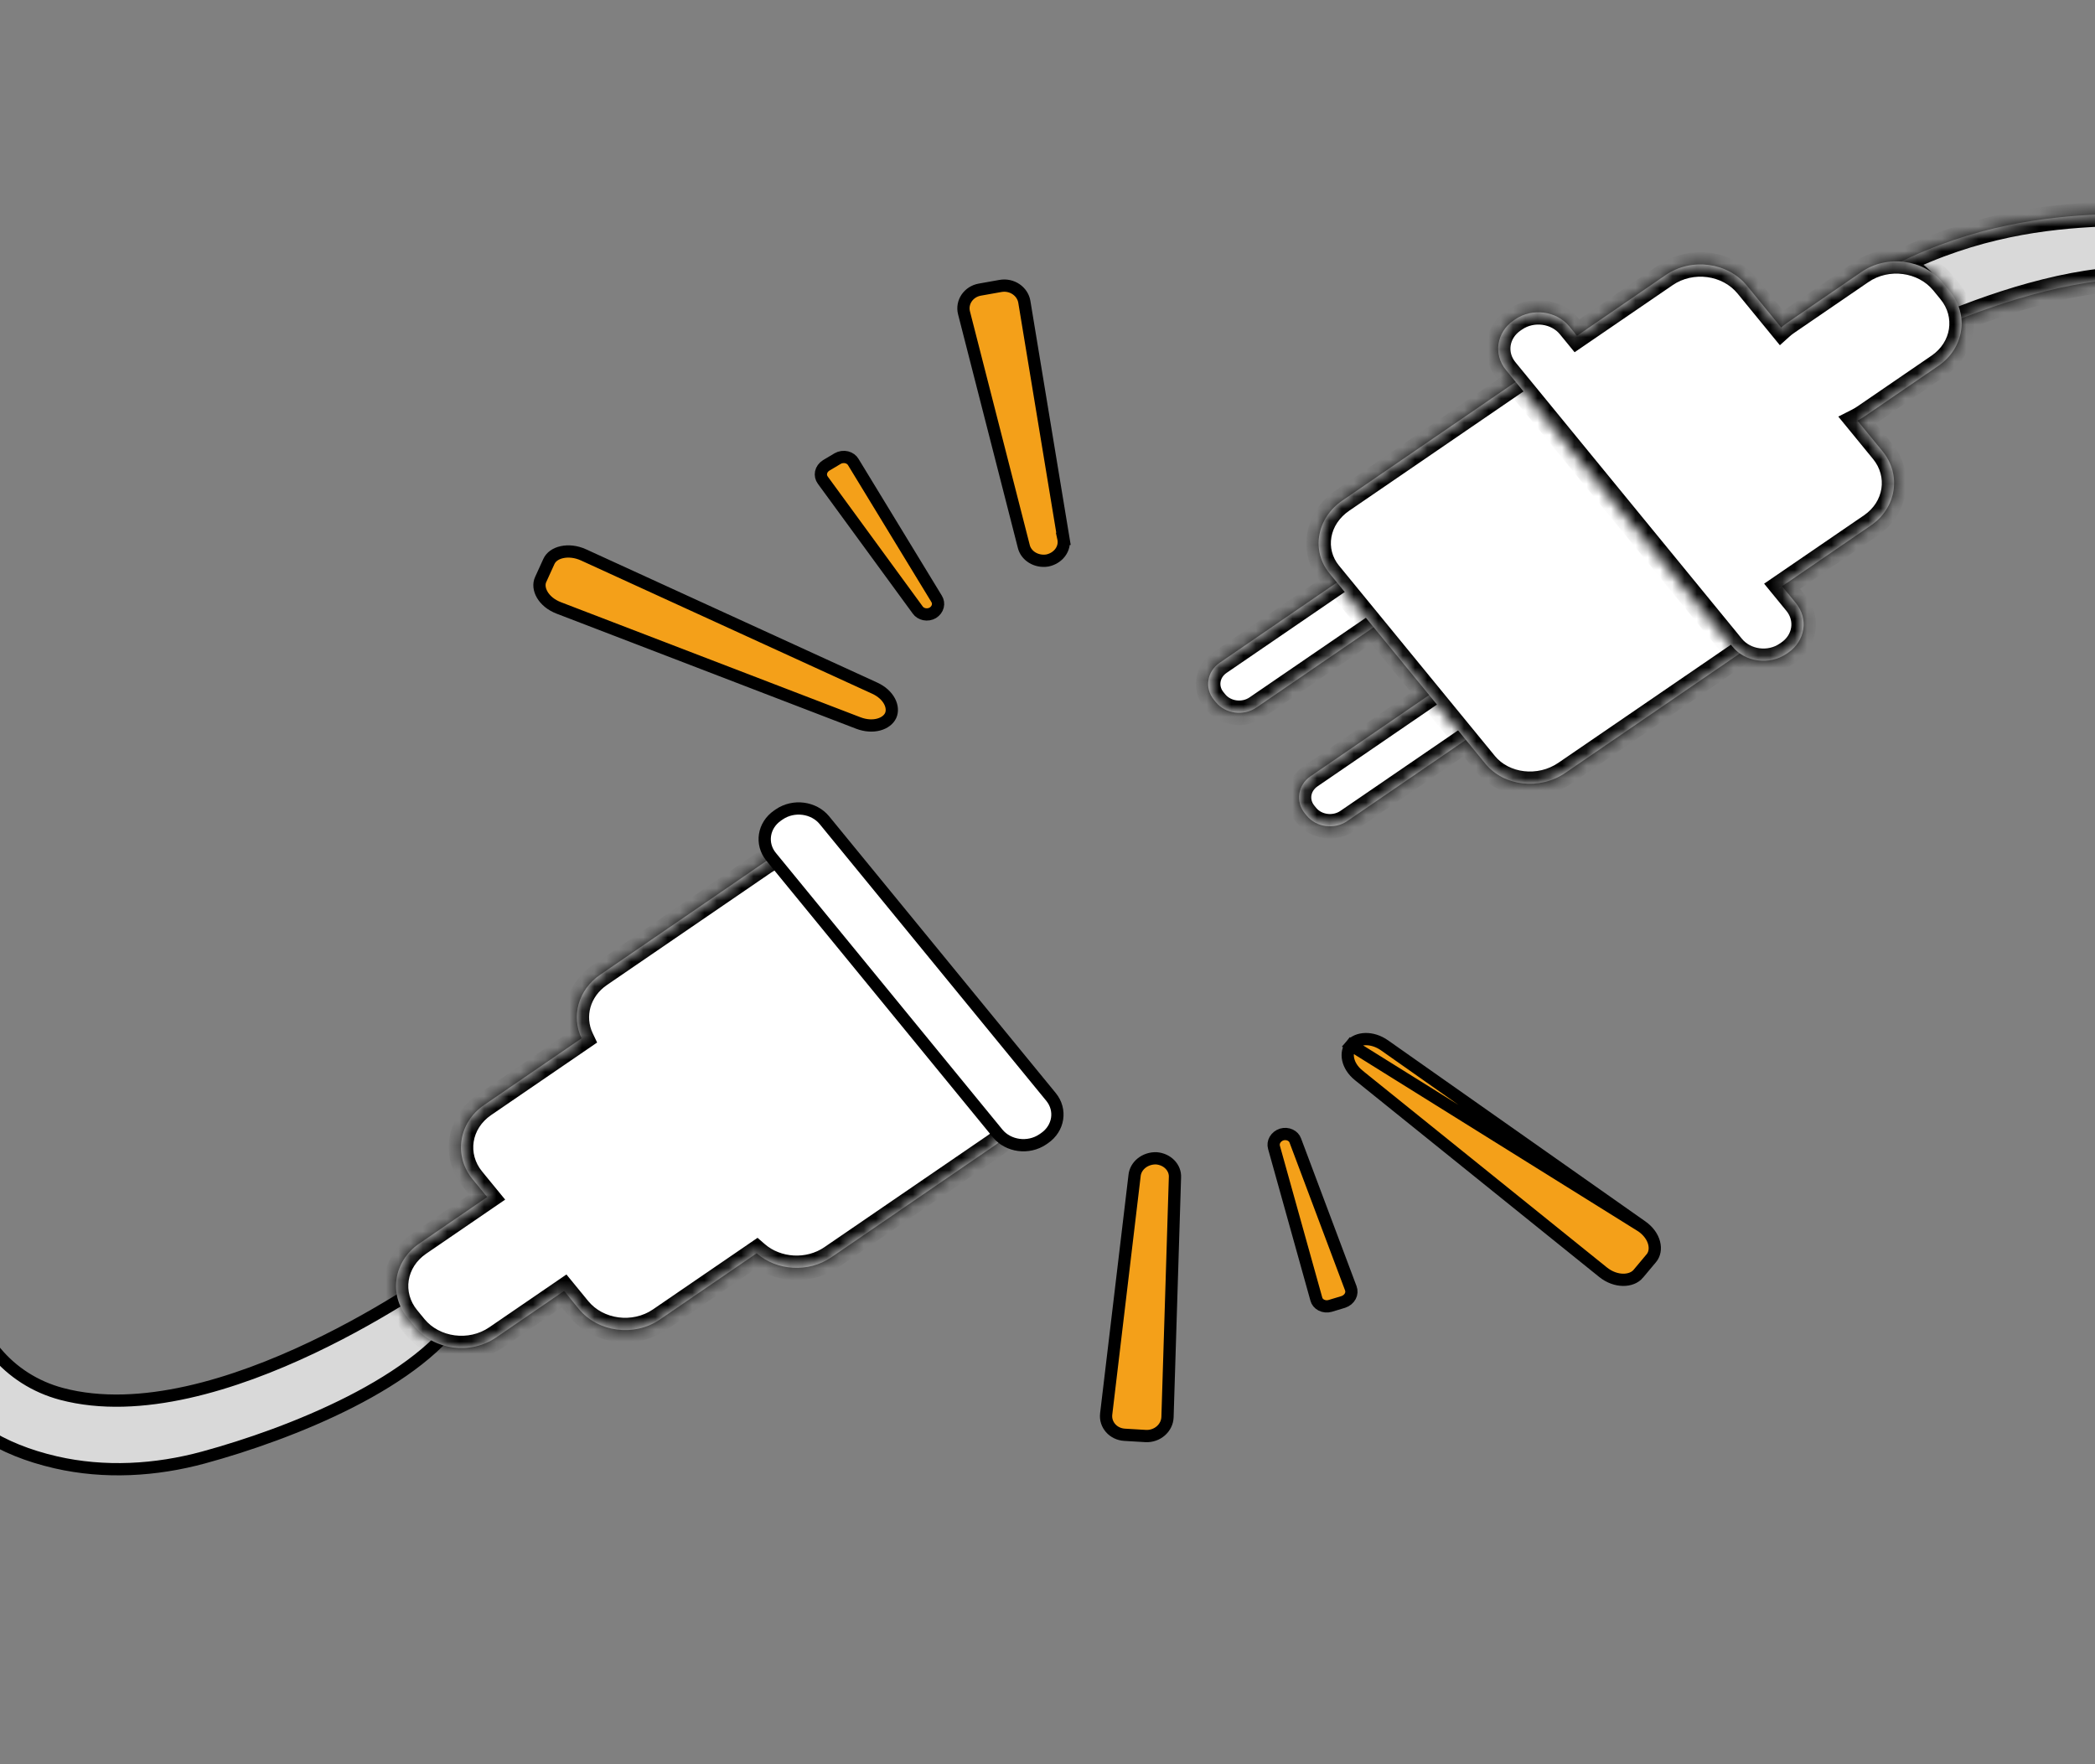
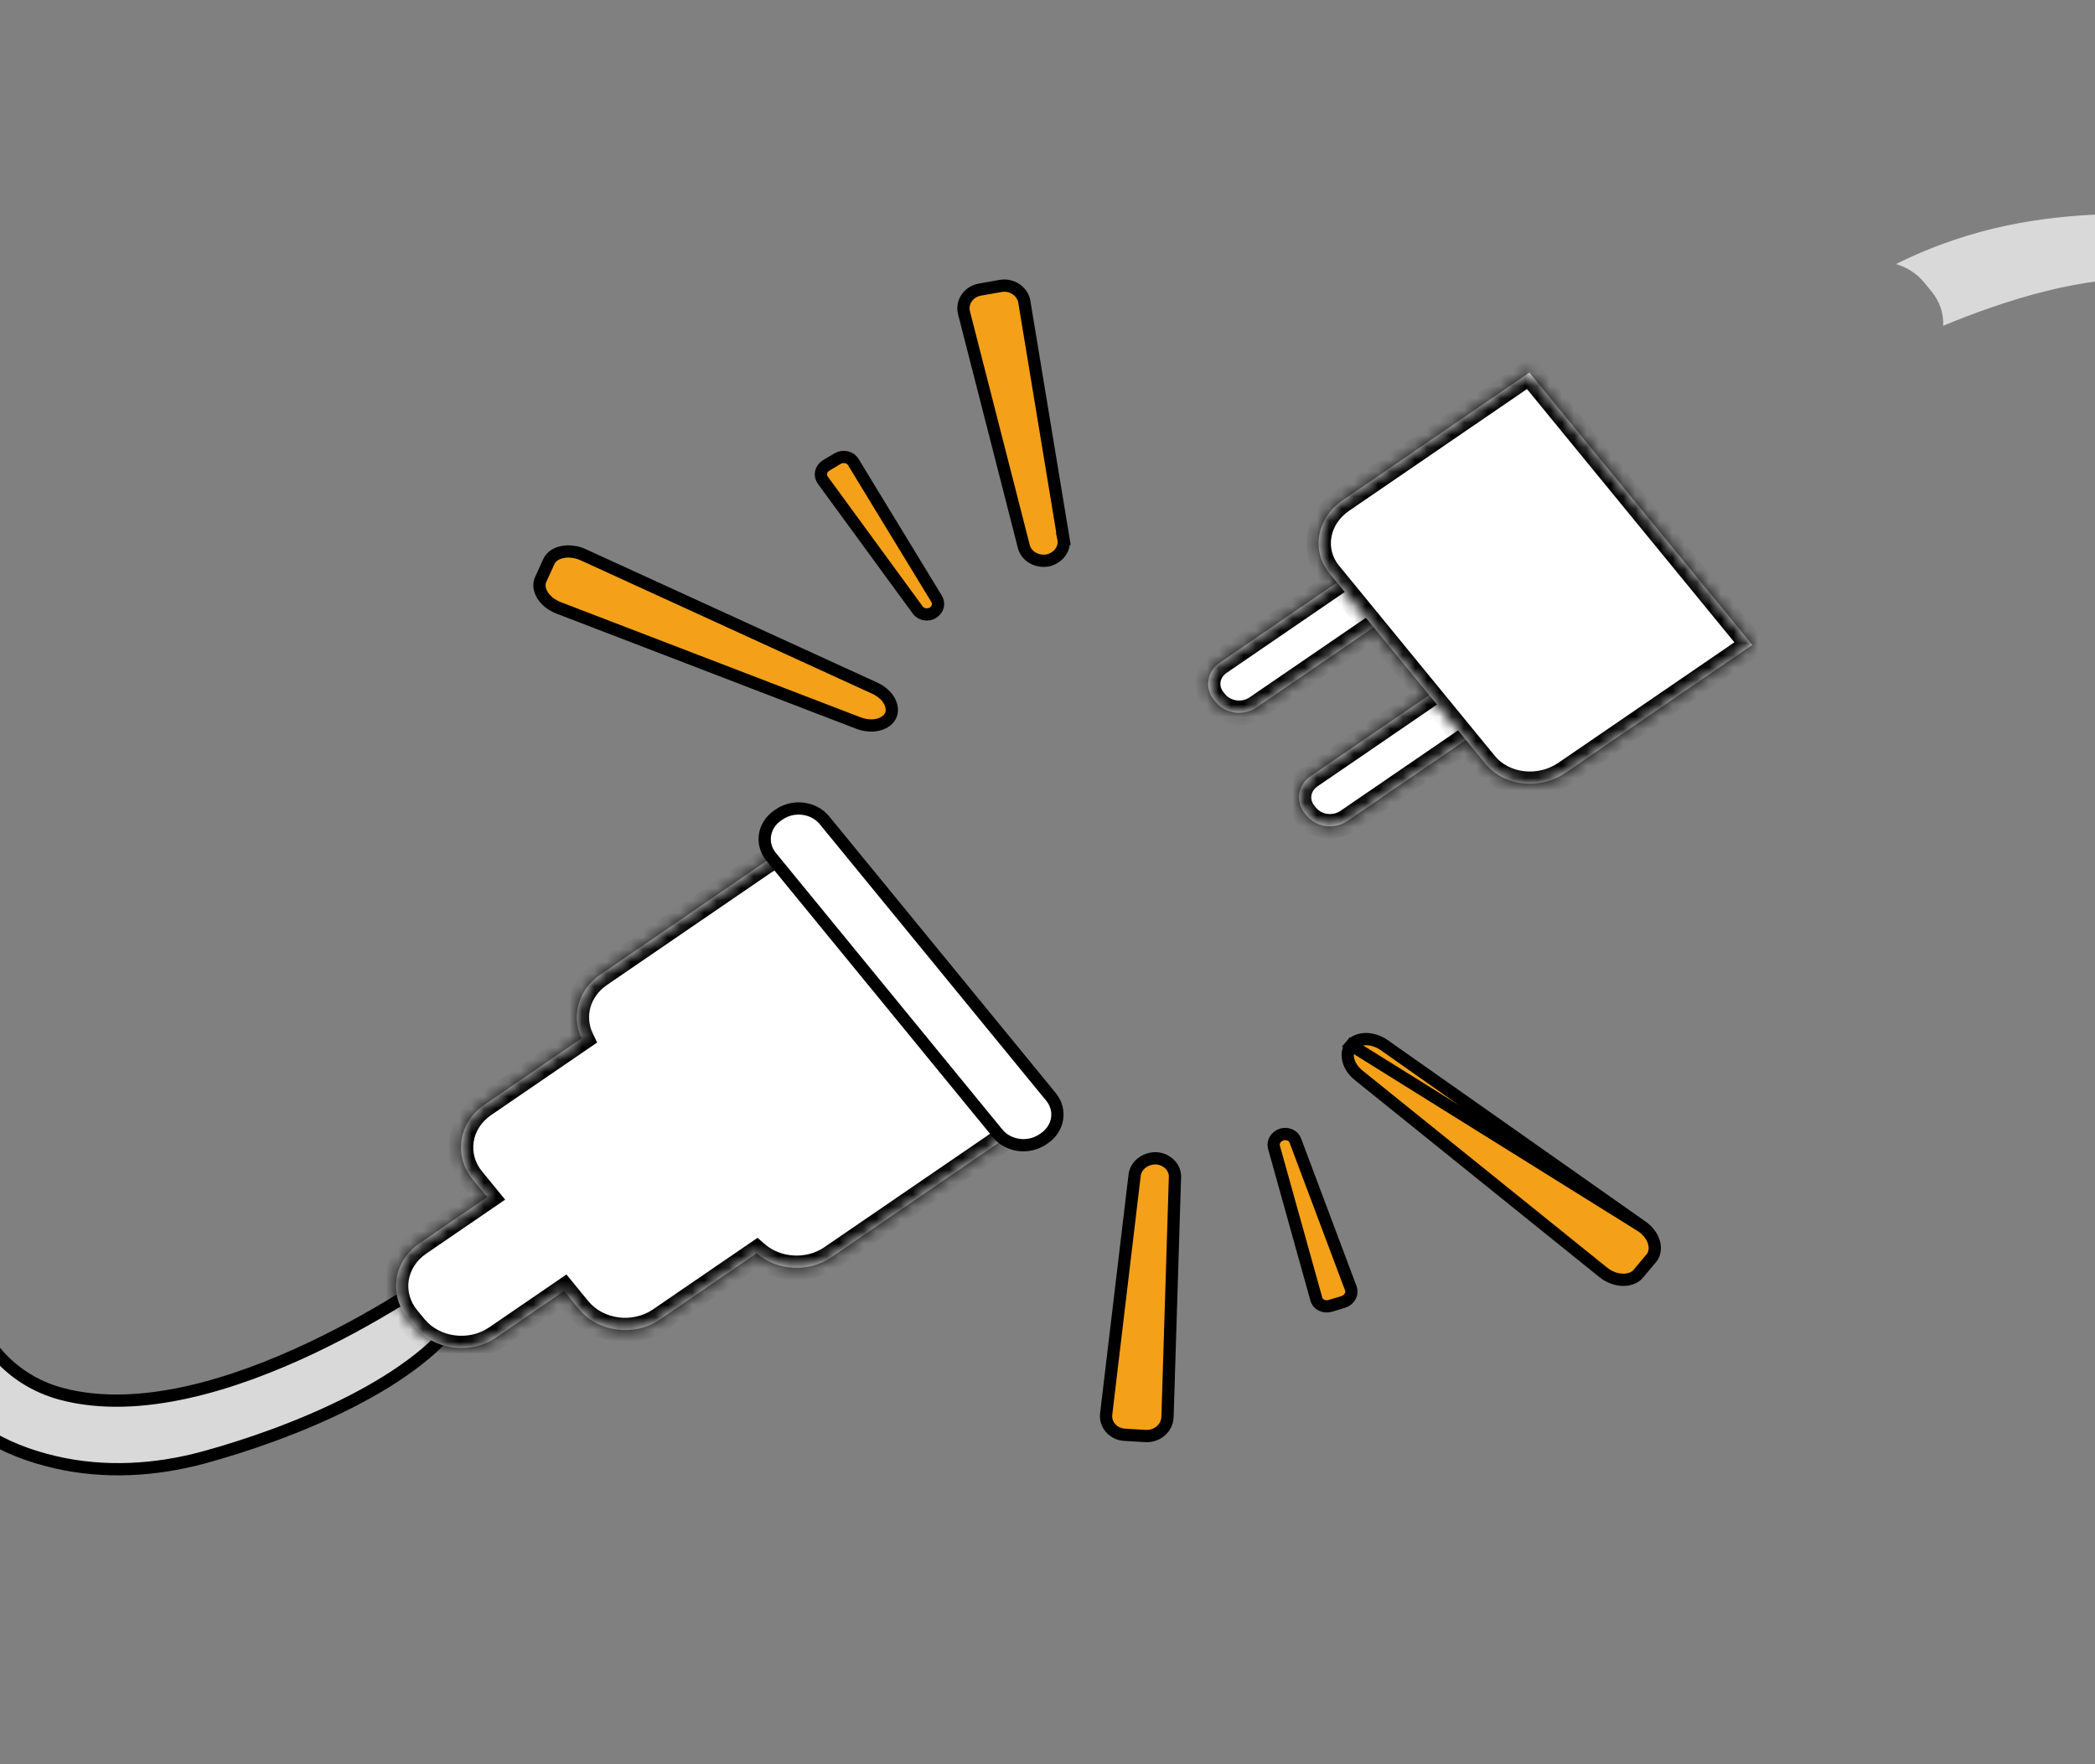
<svg xmlns="http://www.w3.org/2000/svg" width="171" height="144" viewBox="0 0 171 144" fill="none">
  <rect x="0" y="0" width="171" height="144" fill="#808080" stroke="none" />
  <mask id="path-1-inside-1_4091_17566" fill="white">
    <path fill-rule="evenodd" clip-rule="evenodd" d="M117.598 56.087L120.592 59.743L109.972 67.013C108.926 67.729 107.443 67.534 106.659 66.577L106.502 66.385C105.718 65.428 105.932 64.072 106.978 63.356L117.598 56.087ZM110.072 46.897L113.066 50.553L102.554 57.748C101.508 58.465 100.025 58.27 99.241 57.313L99.084 57.121C98.3 56.164 98.514 54.808 99.56 54.092L110.072 46.897Z" />
  </mask>
  <path fill-rule="evenodd" clip-rule="evenodd" d="M117.598 56.087L120.592 59.743L109.972 67.013C108.926 67.729 107.443 67.534 106.659 66.577L106.502 66.385C105.718 65.428 105.932 64.072 106.978 63.356L117.598 56.087ZM110.072 46.897L113.066 50.553L102.554 57.748C101.508 58.465 100.025 58.27 99.241 57.313L99.084 57.121C98.3 56.164 98.514 54.808 99.56 54.092L110.072 46.897Z" fill="white" />
  <path d="M117.598 56.087L118.372 55.453L117.79 54.743L117.033 55.262L117.598 56.087ZM120.592 59.743L121.157 60.569L122.056 59.953L121.366 59.11L120.592 59.743ZM109.972 67.013L109.408 66.187L109.408 66.187L109.972 67.013ZM106.659 66.577L107.433 65.944L107.433 65.944L106.659 66.577ZM106.502 66.385L105.728 67.018L105.728 67.018L106.502 66.385ZM106.978 63.356L107.543 64.181L107.543 64.181L106.978 63.356ZM110.072 46.897L110.846 46.263L110.264 45.553L109.507 46.072L110.072 46.897ZM113.066 50.553L113.631 51.379L114.53 50.763L113.84 49.92L113.066 50.553ZM102.554 57.748L101.99 56.923L101.99 56.923L102.554 57.748ZM99.241 57.313L98.468 57.947L98.468 57.947L99.241 57.313ZM99.084 57.121L99.858 56.487L99.858 56.487L99.084 57.121ZM99.56 54.092L98.995 53.267L98.995 53.267L99.56 54.092ZM116.824 56.721L119.819 60.377L121.366 59.11L118.372 55.453L116.824 56.721ZM120.027 58.918L109.408 66.187L110.537 67.838L121.157 60.569L120.027 58.918ZM109.408 66.187C108.772 66.622 107.874 66.483 107.433 65.944L105.886 67.211C107.011 68.585 109.08 68.835 110.537 67.838L109.408 66.187ZM107.433 65.944L107.276 65.751L105.728 67.018L105.886 67.211L107.433 65.944ZM107.276 65.751C106.881 65.269 106.958 64.582 107.543 64.181L106.413 62.531C104.906 63.563 104.556 65.588 105.728 67.018L107.276 65.751ZM107.543 64.181L118.163 56.912L117.033 55.262L106.413 62.531L107.543 64.181ZM109.298 47.53L112.293 51.187L113.84 49.92L110.846 46.263L109.298 47.53ZM112.501 49.728L101.99 56.923L103.119 58.574L113.631 51.379L112.501 49.728ZM101.99 56.923C101.354 57.358 100.456 57.218 100.015 56.679L98.468 57.947C99.593 59.321 101.662 59.571 103.119 58.574L101.99 56.923ZM100.015 56.679L99.858 56.487L98.31 57.754L98.468 57.947L100.015 56.679ZM99.858 56.487C99.463 56.005 99.54 55.318 100.125 54.917L98.995 53.267C97.488 54.298 97.138 56.323 98.31 57.754L99.858 56.487ZM100.125 54.917L110.637 47.722L109.507 46.072L98.995 53.267L100.125 54.917Z" fill="black" mask="url(#path-1-inside-1_4091_17566)" />
  <mask id="path-3-inside-2_4091_17566" fill="white">
    <path fill-rule="evenodd" clip-rule="evenodd" d="M124.828 30.411L109.566 40.858C107.473 42.29 107.002 44.947 108.512 46.791L121.243 62.337C122.754 64.182 125.675 64.516 127.767 63.084L143.03 52.637C143.025 52.632 143.02 52.626 143.016 52.62L124.828 30.411Z" />
  </mask>
  <path fill-rule="evenodd" clip-rule="evenodd" d="M124.828 30.411L109.566 40.858C107.473 42.29 107.002 44.947 108.512 46.791L121.243 62.337C122.754 64.182 125.675 64.516 127.767 63.084L143.03 52.637C143.025 52.632 143.02 52.626 143.016 52.62L124.828 30.411Z" fill="white" />
  <path d="M124.828 30.411L125.602 29.778L125.02 29.068L124.263 29.586L124.828 30.411ZM109.566 40.858L109.001 40.032L109.001 40.032L109.566 40.858ZM108.512 46.791L107.739 47.425L107.739 47.425L108.512 46.791ZM121.243 62.337L120.469 62.971L120.469 62.971L121.243 62.337ZM127.767 63.084L128.332 63.909L128.332 63.909L127.767 63.084ZM143.03 52.637L143.595 53.463L144.501 52.842L143.799 51.998L143.03 52.637ZM143.016 52.62L142.242 53.254L142.242 53.254L143.016 52.62ZM124.263 29.586L109.001 40.032L110.131 41.683L125.393 31.236L124.263 29.586ZM109.001 40.032C106.48 41.758 105.815 45.076 107.739 47.425L109.286 46.158C108.188 44.817 108.466 42.822 110.131 41.683L109.001 40.032ZM107.739 47.425L120.469 62.971L122.017 61.704L109.286 46.158L107.739 47.425ZM120.469 62.971C122.341 65.256 125.854 65.605 128.332 63.909L127.203 62.259C125.495 63.427 123.167 63.108 122.017 61.704L120.469 62.971ZM128.332 63.909L143.595 53.463L142.465 51.812L127.203 62.259L128.332 63.909ZM143.799 51.998C143.796 51.995 143.793 51.991 143.789 51.987L142.242 53.254C142.248 53.261 142.254 53.269 142.261 53.277L143.799 51.998ZM143.789 51.987L125.602 29.778L124.054 31.045L142.242 53.254L143.789 51.987Z" fill="black" mask="url(#path-3-inside-2_4091_17566)" />
  <mask id="path-5-inside-3_4091_17566" fill="white">
    <path fill-rule="evenodd" clip-rule="evenodd" d="M158.606 26.591C168.598 22.442 185.09 18.112 186.21 34.106C186.24 34.725 186.049 35.856 185.8 37.329C184.467 45.233 181.471 62.987 201.88 64.405C203.656 64.535 205.444 64.388 207.166 63.969C213.921 62.3 226.764 57.292 230.674 50.621C235.399 42.561 228.999 47.495 228.999 47.495C228.999 47.495 206.688 64.537 194.191 56.128C192.8 55.192 191.6 53.614 190.935 52.157C189.782 49.63 189.946 45.841 190.651 42.392C190.673 42.285 190.697 42.17 190.722 42.047C191.816 36.769 196.005 16.563 171.373 17.498C166.975 17.702 161.186 18.353 154.761 21.552C155.65 21.819 156.462 22.33 157.066 23.068L157.667 23.802C158.351 24.637 158.655 25.624 158.606 26.591Z" />
  </mask>
  <path fill-rule="evenodd" clip-rule="evenodd" d="M158.606 26.591C168.598 22.442 185.09 18.112 186.21 34.106C186.24 34.725 186.049 35.856 185.8 37.329C184.467 45.233 181.471 62.987 201.88 64.405C203.656 64.535 205.444 64.388 207.166 63.969C213.921 62.3 226.764 57.292 230.674 50.621C235.399 42.561 228.999 47.495 228.999 47.495C228.999 47.495 206.688 64.537 194.191 56.128C192.8 55.192 191.6 53.614 190.935 52.157C189.782 49.63 189.946 45.841 190.651 42.392C190.673 42.285 190.697 42.17 190.722 42.047C191.816 36.769 196.005 16.563 171.373 17.498C166.975 17.702 161.186 18.353 154.761 21.552C155.65 21.819 156.462 22.33 157.066 23.068L157.667 23.802C158.351 24.637 158.655 25.624 158.606 26.591Z" fill="#D9D9D9" />
-   <path d="M158.606 26.591L157.608 26.541L157.528 28.122L158.99 27.515L158.606 26.591ZM186.21 34.106L187.209 34.059L187.209 34.047L187.208 34.036L186.21 34.106ZM185.8 37.329L186.786 37.495L186.786 37.495L185.8 37.329ZM201.88 64.405L201.953 63.408L201.949 63.408L201.88 64.405ZM207.166 63.969L207.402 64.94L207.406 64.939L207.166 63.969ZM230.674 50.621L229.812 50.115L229.812 50.115L230.674 50.621ZM228.999 47.495L229.606 48.29L229.61 48.287L228.999 47.495ZM194.191 56.128L194.749 55.298L194.749 55.298L194.191 56.128ZM190.935 52.157L191.845 51.741L191.845 51.741L190.935 52.157ZM190.651 42.392L189.671 42.191L189.671 42.191L190.651 42.392ZM190.722 42.047L189.743 41.844L189.743 41.844L190.722 42.047ZM171.373 17.498L171.335 16.498L171.327 16.499L171.373 17.498ZM154.761 21.552L154.315 20.656L152.055 21.782L154.473 22.509L154.761 21.552ZM157.066 23.068L157.839 22.434L157.839 22.434L157.066 23.068ZM157.667 23.802L156.893 24.435L156.893 24.435L157.667 23.802ZM158.99 27.515C163.966 25.448 170.4 23.412 175.663 23.792C178.27 23.98 180.499 24.755 182.139 26.323C183.772 27.885 184.945 30.352 185.213 34.176L187.208 34.036C186.916 29.863 185.607 26.873 183.521 24.878C181.441 22.889 178.712 22.007 175.807 21.797C170.046 21.381 163.239 23.585 158.223 25.668L158.99 27.515ZM185.211 34.153C185.221 34.362 185.194 34.719 185.119 35.261C185.046 35.787 184.939 36.421 184.814 37.163L186.786 37.495C186.91 36.764 187.023 36.096 187.1 35.534C187.176 34.987 187.229 34.469 187.209 34.059L185.211 34.153ZM184.814 37.163C184.154 41.076 183.017 47.72 184.727 53.579C185.592 56.542 187.191 59.338 189.958 61.479C192.72 63.616 196.563 65.038 201.81 65.403L201.949 63.408C196.992 63.063 193.557 61.735 191.182 59.897C188.812 58.063 187.418 55.66 186.647 53.019C185.086 47.671 186.113 41.485 186.786 37.495L184.814 37.163ZM201.807 65.403C203.686 65.54 205.578 65.384 207.402 64.94L206.929 62.997C205.309 63.391 203.626 63.531 201.953 63.408L201.807 65.403ZM207.406 64.939C210.85 64.089 215.821 62.395 220.437 60.063C225.013 57.753 229.427 54.725 231.537 51.126L229.812 50.115C228.01 53.188 224.049 55.999 219.536 58.278C215.065 60.536 210.237 62.18 206.926 62.998L207.406 64.939ZM231.537 51.126C232.139 50.099 232.577 49.257 232.876 48.572C233.168 47.901 233.354 47.319 233.401 46.828C233.447 46.355 233.379 45.694 232.807 45.28C232.299 44.912 231.711 44.988 231.39 45.06C230.695 45.215 229.91 45.672 229.386 46.008C229.104 46.188 228.857 46.36 228.681 46.487C228.593 46.551 228.521 46.603 228.471 46.641C228.446 46.66 228.426 46.674 228.412 46.685C228.405 46.69 228.4 46.695 228.396 46.698C228.394 46.699 228.392 46.7 228.391 46.701C228.39 46.702 228.39 46.702 228.389 46.703C228.389 46.703 228.389 46.703 228.389 46.703C228.389 46.703 228.389 46.703 228.999 47.495C229.61 48.287 229.61 48.287 229.609 48.287C229.609 48.287 229.609 48.287 229.609 48.287C229.609 48.288 229.609 48.287 229.609 48.287C229.61 48.287 229.611 48.286 229.612 48.286C229.614 48.284 229.617 48.281 229.622 48.278C229.632 48.27 229.648 48.258 229.668 48.243C229.71 48.212 229.771 48.166 229.849 48.111C230.004 47.999 230.22 47.849 230.464 47.693C230.992 47.355 231.512 47.082 231.827 47.011C232.011 46.97 231.853 47.059 231.634 46.9C231.351 46.695 231.429 46.438 231.41 46.637C231.393 46.816 231.304 47.171 231.042 47.773C230.786 48.36 230.391 49.127 229.812 50.115L231.537 51.126ZM228.999 47.495C228.392 46.7 228.392 46.7 228.392 46.7C228.392 46.7 228.392 46.7 228.392 46.701C228.391 46.701 228.391 46.702 228.39 46.702C228.387 46.704 228.384 46.707 228.379 46.71C228.369 46.718 228.354 46.729 228.334 46.744C228.294 46.775 228.233 46.82 228.152 46.88C227.99 46.999 227.75 47.174 227.438 47.395C226.814 47.837 225.907 48.461 224.778 49.185C222.518 50.634 219.383 52.475 215.871 54.053C212.353 55.634 208.5 56.933 204.794 57.333C201.093 57.732 197.616 57.227 194.749 55.298L193.632 56.957C197.014 59.233 201.012 59.752 205.009 59.321C209.002 58.89 213.07 57.505 216.691 55.877C220.32 54.246 223.544 52.352 225.857 50.868C227.016 50.126 227.949 49.484 228.594 49.027C228.917 48.798 229.168 48.616 229.339 48.489C229.425 48.426 229.49 48.377 229.535 48.343C229.558 48.327 229.575 48.314 229.587 48.305C229.593 48.3 229.597 48.297 229.6 48.294C229.602 48.293 229.603 48.292 229.604 48.291C229.605 48.291 229.605 48.291 229.605 48.29C229.606 48.29 229.606 48.29 228.999 47.495ZM194.749 55.298C193.541 54.485 192.45 53.066 191.845 51.741L190.025 52.572C190.751 54.161 192.059 55.899 193.632 56.957L194.749 55.298ZM191.845 51.741C190.83 49.52 190.934 46 191.631 42.592L189.671 42.191C188.958 45.682 188.733 49.742 190.025 52.572L191.845 51.741ZM191.631 42.592C191.652 42.487 191.676 42.373 191.701 42.25L189.743 41.844C189.718 41.967 189.694 42.083 189.671 42.191L191.631 42.592ZM191.701 42.25C192.243 39.64 193.636 33.009 191.642 27.122C190.631 24.137 188.745 21.327 185.459 19.341C182.189 17.365 177.622 16.26 171.335 16.498L171.411 18.497C177.441 18.268 181.587 19.338 184.425 21.053C187.247 22.758 188.864 25.154 189.748 27.763C191.544 33.065 190.296 39.176 189.743 41.844L191.701 42.25ZM171.327 16.499C166.861 16.706 160.916 17.37 154.315 20.656L155.207 22.447C161.456 19.336 167.089 18.698 171.419 18.497L171.327 16.499ZM154.473 22.509C155.188 22.724 155.825 23.13 156.292 23.701L157.839 22.434C157.099 21.53 156.113 20.914 155.049 20.594L154.473 22.509ZM156.292 23.701L156.893 24.435L158.441 23.168L157.839 22.434L156.292 23.701ZM156.893 24.435C157.42 25.078 157.644 25.822 157.608 26.541L159.605 26.641C159.666 25.426 159.282 24.195 158.441 23.168L156.893 24.435Z" fill="black" mask="url(#path-5-inside-3_4091_17566)" />
  <mask id="path-7-inside-4_4091_17566" fill="white">
    <path fill-rule="evenodd" clip-rule="evenodd" d="M128.717 27.408L135.964 22.447C138.057 21.015 141.023 21.404 142.59 23.318L145.388 26.734C145.54 26.596 145.704 26.467 145.88 26.346L151.942 22.197C154.035 20.765 157.001 21.154 158.568 23.068L159.169 23.802C160.736 25.715 160.31 28.427 158.217 29.859L152.155 34.009C151.979 34.129 151.797 34.237 151.61 34.332L153.657 36.832C155.224 38.745 154.798 41.457 152.705 42.889L145.457 47.85L146.59 49.233C147.634 50.509 147.35 52.317 145.955 53.272L145.828 53.359C144.433 54.314 142.455 54.054 141.411 52.778L122.914 30.192C121.87 28.916 122.154 27.108 123.549 26.154L123.676 26.067C125.071 25.112 127.049 25.372 128.094 26.647L128.717 27.408Z" />
  </mask>
-   <path fill-rule="evenodd" clip-rule="evenodd" d="M128.717 27.408L135.964 22.447C138.057 21.015 141.023 21.404 142.59 23.318L145.388 26.734C145.54 26.596 145.704 26.467 145.88 26.346L151.942 22.197C154.035 20.765 157.001 21.154 158.568 23.068L159.169 23.802C160.736 25.715 160.31 28.427 158.217 29.859L152.155 34.009C151.979 34.129 151.797 34.237 151.61 34.332L153.657 36.832C155.224 38.745 154.798 41.457 152.705 42.889L145.457 47.85L146.59 49.233C147.634 50.509 147.35 52.317 145.955 53.272L145.828 53.359C144.433 54.314 142.455 54.054 141.411 52.778L122.914 30.192C121.87 28.916 122.154 27.108 123.549 26.154L123.676 26.067C125.071 25.112 127.049 25.372 128.094 26.647L128.717 27.408Z" fill="white" />
-   <path d="M135.964 22.447L135.399 21.622L135.399 21.622L135.964 22.447ZM128.717 27.408L127.943 28.041L128.524 28.751L129.281 28.233L128.717 27.408ZM142.59 23.318L141.816 23.951L141.817 23.951L142.59 23.318ZM145.388 26.734L144.614 27.367L145.279 28.179L146.058 27.476L145.388 26.734ZM145.88 26.346L145.315 25.521L145.315 25.521L145.88 26.346ZM151.942 22.197L151.377 21.372L151.377 21.372L151.942 22.197ZM158.568 23.068L159.342 22.434L159.342 22.434L158.568 23.068ZM159.169 23.802L158.396 24.435L158.396 24.435L159.169 23.802ZM158.217 29.859L158.782 30.685L158.782 30.685L158.217 29.859ZM152.155 34.009L151.59 33.184L151.59 33.184L152.155 34.009ZM151.61 34.332L151.157 33.44L150.048 34.003L150.836 34.965L151.61 34.332ZM153.657 36.832L154.431 36.198L154.431 36.198L153.657 36.832ZM152.705 42.889L153.27 43.715L153.27 43.715L152.705 42.889ZM145.457 47.85L144.892 47.025L143.993 47.641L144.684 48.484L145.457 47.85ZM146.59 49.233L147.364 48.6L147.364 48.6L146.59 49.233ZM145.955 53.272L145.39 52.447L145.39 52.447L145.955 53.272ZM145.828 53.359L146.393 54.184L146.393 54.184L145.828 53.359ZM141.411 52.778L140.637 53.412L140.637 53.412L141.411 52.778ZM122.914 30.192L123.688 29.558L123.688 29.558L122.914 30.192ZM123.549 26.154L124.114 26.979L124.114 26.979L123.549 26.154ZM123.676 26.067L124.241 26.892L124.241 26.892L123.676 26.067ZM128.094 26.647L127.32 27.28L127.32 27.28L128.094 26.647ZM135.399 21.622L128.152 26.583L129.281 28.233L136.529 23.272L135.399 21.622ZM143.364 22.684C141.455 20.353 137.903 19.908 135.399 21.622L136.529 23.272C138.211 22.121 140.592 22.456 141.816 23.951L143.364 22.684ZM146.161 26.1L143.364 22.684L141.817 23.951L144.614 27.367L146.161 26.1ZM145.315 25.521C145.103 25.667 144.904 25.824 144.718 25.991L146.058 27.476C146.176 27.369 146.305 27.267 146.445 27.172L145.315 25.521ZM151.377 21.372L145.315 25.521L146.445 27.172L152.507 23.022L151.377 21.372ZM159.342 22.434C157.433 20.103 153.881 19.658 151.377 21.372L152.507 23.022C154.189 21.871 156.57 22.206 157.795 23.701L159.342 22.434ZM159.943 23.168L159.342 22.434L157.795 23.701L158.396 24.435L159.943 23.168ZM158.782 30.685C161.336 28.936 161.898 25.556 159.943 23.168L158.396 24.435C159.574 25.874 159.284 27.918 157.652 29.034L158.782 30.685ZM152.72 34.834L158.782 30.685L157.652 29.034L151.59 33.184L152.72 34.834ZM152.062 35.224C152.288 35.109 152.507 34.979 152.72 34.834L151.59 33.184C151.451 33.279 151.306 33.364 151.157 33.44L152.062 35.224ZM154.431 36.198L152.384 33.698L150.836 34.965L152.883 37.465L154.431 36.198ZM153.27 43.715C155.824 41.967 156.386 38.586 154.431 36.198L152.883 37.465C154.062 38.904 153.771 40.947 152.14 42.064L153.27 43.715ZM146.022 48.675L153.27 43.715L152.14 42.064L144.892 47.025L146.022 48.675ZM147.364 48.6L146.231 47.217L144.684 48.484L145.816 49.867L147.364 48.6ZM146.52 54.097C148.376 52.826 148.797 50.349 147.364 48.6L145.816 49.867C146.472 50.668 146.324 51.807 145.39 52.447L146.52 54.097ZM146.393 54.184L146.52 54.097L145.39 52.447L145.263 52.533L146.393 54.184ZM140.637 53.412C142.024 55.105 144.587 55.42 146.393 54.184L145.263 52.533C144.279 53.207 142.887 53.002 142.184 52.145L140.637 53.412ZM122.141 30.826L140.637 53.412L142.184 52.145L123.688 29.558L122.141 30.826ZM122.984 25.328C121.128 26.599 120.708 29.076 122.141 30.826L123.688 29.558C123.032 28.757 123.18 27.618 124.114 26.979L122.984 25.328ZM123.111 25.241L122.984 25.328L124.114 26.979L124.241 26.892L123.111 25.241ZM128.867 26.013C127.481 24.32 124.917 24.005 123.111 25.241L124.241 26.892C125.225 26.218 126.617 26.423 127.32 27.28L128.867 26.013ZM129.49 26.774L128.867 26.013L127.32 27.28L127.943 28.041L129.49 26.774Z" fill="black" mask="url(#path-7-inside-4_4091_17566)" />
  <path d="M-41.647 86.396C-41.647 86.396 -8.108 67.236 -6.493 90.286C-6.32 93.955 -13.945 115.124 4.56 119.361C8.533 120.271 12.706 120.029 16.631 118.959C23.668 117.041 34.445 112.813 37.971 106.8C42.695 98.74 36.295 103.674 36.295 103.674C36.295 103.674 17.833 117.178 5.023 113.774C0.649 112.612 -2.352 108.899 -2.596 104.741C-2.702 102.671 -2.52 100.598 -2.053 98.57C-0.991 93.922 3.876 72.72 -21.331 73.677C-27.122 73.946 -35.325 74.989 -44.215 81.603C-53.106 88.217 -41.647 86.396 -41.647 86.396Z" fill="#D9D9D9" stroke="black" />
  <mask id="path-10-inside-5_4091_17566" fill="white">
    <path fill-rule="evenodd" clip-rule="evenodd" d="M48.979 79.57L62.378 70.399C64.47 68.967 67.437 69.356 69.004 71.27L82.207 87.392C83.774 89.306 83.347 92.018 81.255 93.45L67.856 102.621C65.98 103.905 63.402 103.725 61.76 102.296L53.864 107.7C51.772 109.133 48.805 108.743 47.238 106.83L46.043 105.369L40.496 109.166C38.403 110.598 35.436 110.209 33.87 108.295L33.269 107.561C31.702 105.648 32.128 102.936 34.221 101.504L39.768 97.707L38.572 96.247C37.005 94.334 37.431 91.621 39.524 90.189L47.47 84.751C46.619 82.954 47.19 80.794 48.979 79.57Z" />
  </mask>
  <path fill-rule="evenodd" clip-rule="evenodd" d="M48.979 79.57L62.378 70.399C64.47 68.967 67.437 69.356 69.004 71.27L82.207 87.392C83.774 89.306 83.347 92.018 81.255 93.45L67.856 102.621C65.98 103.905 63.402 103.725 61.76 102.296L53.864 107.7C51.772 109.133 48.805 108.743 47.238 106.83L46.043 105.369L40.496 109.166C38.403 110.598 35.436 110.209 33.87 108.295L33.269 107.561C31.702 105.648 32.128 102.936 34.221 101.504L39.768 97.707L38.572 96.247C37.005 94.334 37.431 91.621 39.524 90.189L47.47 84.751C46.619 82.954 47.19 80.794 48.979 79.57Z" fill="white" />
  <path d="M62.378 70.399L61.813 69.574L61.813 69.574L62.378 70.399ZM48.979 79.57L49.544 80.395L49.544 80.395L48.979 79.57ZM69.004 71.27L68.23 71.903L68.23 71.903L69.004 71.27ZM82.207 87.392L82.981 86.759L82.981 86.759L82.207 87.392ZM81.255 93.45L80.69 92.625L80.69 92.625L81.255 93.45ZM67.856 102.621L67.291 101.796L67.291 101.796L67.856 102.621ZM61.76 102.296L62.416 101.541L61.833 101.034L61.195 101.471L61.76 102.296ZM53.864 107.7L54.429 108.525L54.429 108.525L53.864 107.7ZM47.238 106.83L46.465 107.463L46.465 107.463L47.238 106.83ZM46.043 105.369L46.816 104.736L46.235 104.026L45.478 104.544L46.043 105.369ZM40.496 109.166L41.06 109.991L41.06 109.991L40.496 109.166ZM33.87 108.295L34.643 107.662L34.643 107.662L33.87 108.295ZM33.269 107.561L34.042 106.928L33.269 107.561ZM34.221 101.504L34.786 102.329L34.786 102.329L34.221 101.504ZM39.768 97.707L40.333 98.532L41.232 97.916L40.541 97.073L39.768 97.707ZM38.572 96.247L37.798 96.88L37.798 96.88L38.572 96.247ZM39.524 90.189L40.089 91.014L40.089 91.014L39.524 90.189ZM47.47 84.751L48.035 85.576L48.739 85.094L48.373 84.323L47.47 84.751ZM61.813 69.574L48.414 78.745L49.544 80.395L62.943 71.224L61.813 69.574ZM69.777 70.636C67.868 68.305 64.316 67.86 61.813 69.574L62.943 71.224C64.624 70.073 67.005 70.408 68.23 71.903L69.777 70.636ZM82.981 86.759L69.777 70.636L68.23 71.903L81.433 88.026L82.981 86.759ZM81.82 94.275C84.373 92.527 84.936 89.146 82.981 86.759L81.433 88.026C82.612 89.465 82.321 91.508 80.69 92.625L81.82 94.275ZM68.421 103.446L81.82 94.275L80.69 92.625L67.291 101.796L68.421 103.446ZM61.103 103.05C63.089 104.778 66.169 104.988 68.421 103.446L67.291 101.796C65.792 102.822 63.716 102.672 62.416 101.541L61.103 103.05ZM61.195 101.471L53.3 106.875L54.429 108.525L62.325 103.121L61.195 101.471ZM53.3 106.875C51.618 108.026 49.237 107.692 48.012 106.196L46.465 107.463C48.373 109.794 51.926 110.239 54.429 108.525L53.3 106.875ZM48.012 106.196L46.816 104.736L45.269 106.003L46.465 107.463L48.012 106.196ZM45.478 104.544L39.931 108.341L41.06 109.991L46.607 106.194L45.478 104.544ZM39.931 108.341C38.249 109.492 35.868 109.157 34.643 107.662L33.096 108.929C35.005 111.26 38.557 111.705 41.06 109.991L39.931 108.341ZM34.643 107.662L34.042 106.928L32.495 108.195L33.096 108.929L34.643 107.662ZM34.042 106.928C32.864 105.489 33.154 103.446 34.786 102.329L33.656 100.678C31.102 102.426 30.54 105.807 32.495 108.195L34.042 106.928ZM34.786 102.329L40.333 98.532L39.203 96.882L33.656 100.678L34.786 102.329ZM40.541 97.073L39.346 95.613L37.798 96.88L38.994 98.34L40.541 97.073ZM39.346 95.613C38.167 94.174 38.458 92.131 40.089 91.014L38.959 89.364C36.406 91.112 35.843 94.493 37.798 96.88L39.346 95.613ZM40.089 91.014L48.035 85.576L46.905 83.925L38.959 89.364L40.089 91.014ZM48.414 78.745C46.237 80.235 45.496 82.919 46.566 85.178L48.373 84.323C47.742 82.989 48.143 81.354 49.544 80.395L48.414 78.745Z" fill="black" mask="url(#path-10-inside-5_4091_17566)" />
  <path d="M63.477 66.56L63.604 66.473C64.781 65.668 66.43 65.897 67.292 66.949L85.788 89.535C86.65 90.588 86.426 92.099 85.249 92.905L85.122 92.992C83.945 93.797 82.296 93.568 81.434 92.516L62.938 69.929C62.076 68.877 62.3 67.366 63.477 66.56Z" fill="white" stroke="black" />
  <path d="M83.562 44.589L83.562 44.589L83.56 44.579L78.685 25.532L78.685 25.532C78.468 24.683 79.037 23.807 79.981 23.639C79.981 23.639 79.981 23.639 79.981 23.639L81.661 23.34L81.661 23.34C82.599 23.173 83.468 23.781 83.61 24.639L86.805 43.983L86.804 43.983L86.806 43.993C86.876 44.369 86.786 44.764 86.541 45.095C86.297 45.425 85.919 45.662 85.482 45.751C85.043 45.819 84.601 45.729 84.246 45.51C83.89 45.29 83.649 44.959 83.562 44.589Z" fill="#F4A019" stroke="black" />
  <path d="M74.908 49.792L74.908 49.792L74.902 49.784L67.162 39.195L67.162 39.195L67.16 39.192C67.024 39.008 66.973 38.783 67.019 38.561C67.066 38.338 67.21 38.13 67.433 37.989L68.373 37.429C68.48 37.367 68.601 37.325 68.728 37.307C68.855 37.289 68.983 37.295 69.105 37.324C69.225 37.353 69.335 37.405 69.428 37.472C69.521 37.539 69.595 37.622 69.648 37.713L69.648 37.713L69.654 37.723L76.447 48.876L76.447 48.876L76.449 48.88C76.562 49.061 76.597 49.276 76.544 49.486C76.49 49.695 76.35 49.889 76.139 50.021C76.039 50.079 75.927 50.119 75.809 50.139C75.689 50.158 75.567 50.156 75.451 50.133C75.335 50.109 75.228 50.066 75.135 50.007C75.042 49.948 74.966 49.875 74.908 49.792Z" fill="#F4A019" stroke="black" />
  <path d="M44.126 47.314L44.126 47.314L44.803 45.827C44.803 45.827 44.803 45.827 44.803 45.827C44.971 45.459 45.344 45.182 45.866 45.068C46.386 44.953 47.022 45.013 47.632 45.292C47.632 45.292 47.632 45.292 47.632 45.292L71.389 56.165L71.389 56.165C72.579 56.709 73.002 57.733 72.699 58.4C72.385 59.088 71.278 59.482 70.05 59.01L45.616 49.624C44.307 49.122 43.805 48.019 44.126 47.314Z" fill="#F4A019" stroke="black" />
  <path d="M95.904 96.101L95.904 96.101L95.903 96.112L95.295 115.664C95.268 116.552 94.456 117.269 93.499 117.212C93.499 117.212 93.499 117.212 93.499 117.212L91.791 117.11C90.855 117.053 90.187 116.28 90.29 115.413L90.29 115.413L92.606 95.964L92.606 95.964L92.607 95.954C92.645 95.57 92.845 95.202 93.18 94.934C93.514 94.668 93.949 94.528 94.393 94.544C94.833 94.581 95.229 94.769 95.505 95.058C95.782 95.347 95.924 95.72 95.904 96.101Z" fill="#F4A019" stroke="black" />
  <path d="M105.726 93.091L105.726 93.091L105.73 93.101L110.254 105.146L110.255 105.149C110.335 105.356 110.324 105.589 110.213 105.8C110.102 106.012 109.898 106.184 109.641 106.268L108.575 106.59C108.453 106.626 108.325 106.638 108.199 106.626C108.072 106.614 107.953 106.579 107.848 106.524C107.742 106.469 107.653 106.397 107.585 106.313C107.516 106.229 107.469 106.134 107.443 106.035L107.443 106.035L107.44 106.023L103.988 93.654L103.988 93.654L103.987 93.65C103.929 93.45 103.954 93.229 104.068 93.032C104.182 92.835 104.378 92.677 104.621 92.598C104.735 92.565 104.855 92.552 104.973 92.561C105.092 92.57 105.207 92.6 105.309 92.648C105.412 92.696 105.5 92.761 105.571 92.837C105.641 92.913 105.694 92.999 105.726 93.091Z" fill="#F4A019" stroke="black" />
-   <path d="M110.282 85.308L110.282 85.308C109.787 85.9 109.93 86.989 110.909 87.778C110.909 87.778 110.909 87.779 110.91 87.779L130.842 103.837C131.891 104.683 133.183 104.612 133.721 103.968L133.721 103.967L134.792 102.688L134.792 102.688C135.316 102.062 135.117 100.88 134.012 100.103L110.282 85.308ZM110.282 85.308C110.79 84.701 111.972 84.594 113.01 85.324C113.01 85.324 113.01 85.324 113.01 85.324L134.012 100.103L110.282 85.308Z" fill="#F4A019" stroke="black" />
+   <path d="M110.282 85.308L110.282 85.308C109.787 85.9 109.93 86.989 110.909 87.778L130.842 103.837C131.891 104.683 133.183 104.612 133.721 103.968L133.721 103.967L134.792 102.688L134.792 102.688C135.316 102.062 135.117 100.88 134.012 100.103L110.282 85.308ZM110.282 85.308C110.79 84.701 111.972 84.594 113.01 85.324C113.01 85.324 113.01 85.324 113.01 85.324L134.012 100.103L110.282 85.308Z" fill="#F4A019" stroke="black" />
</svg>